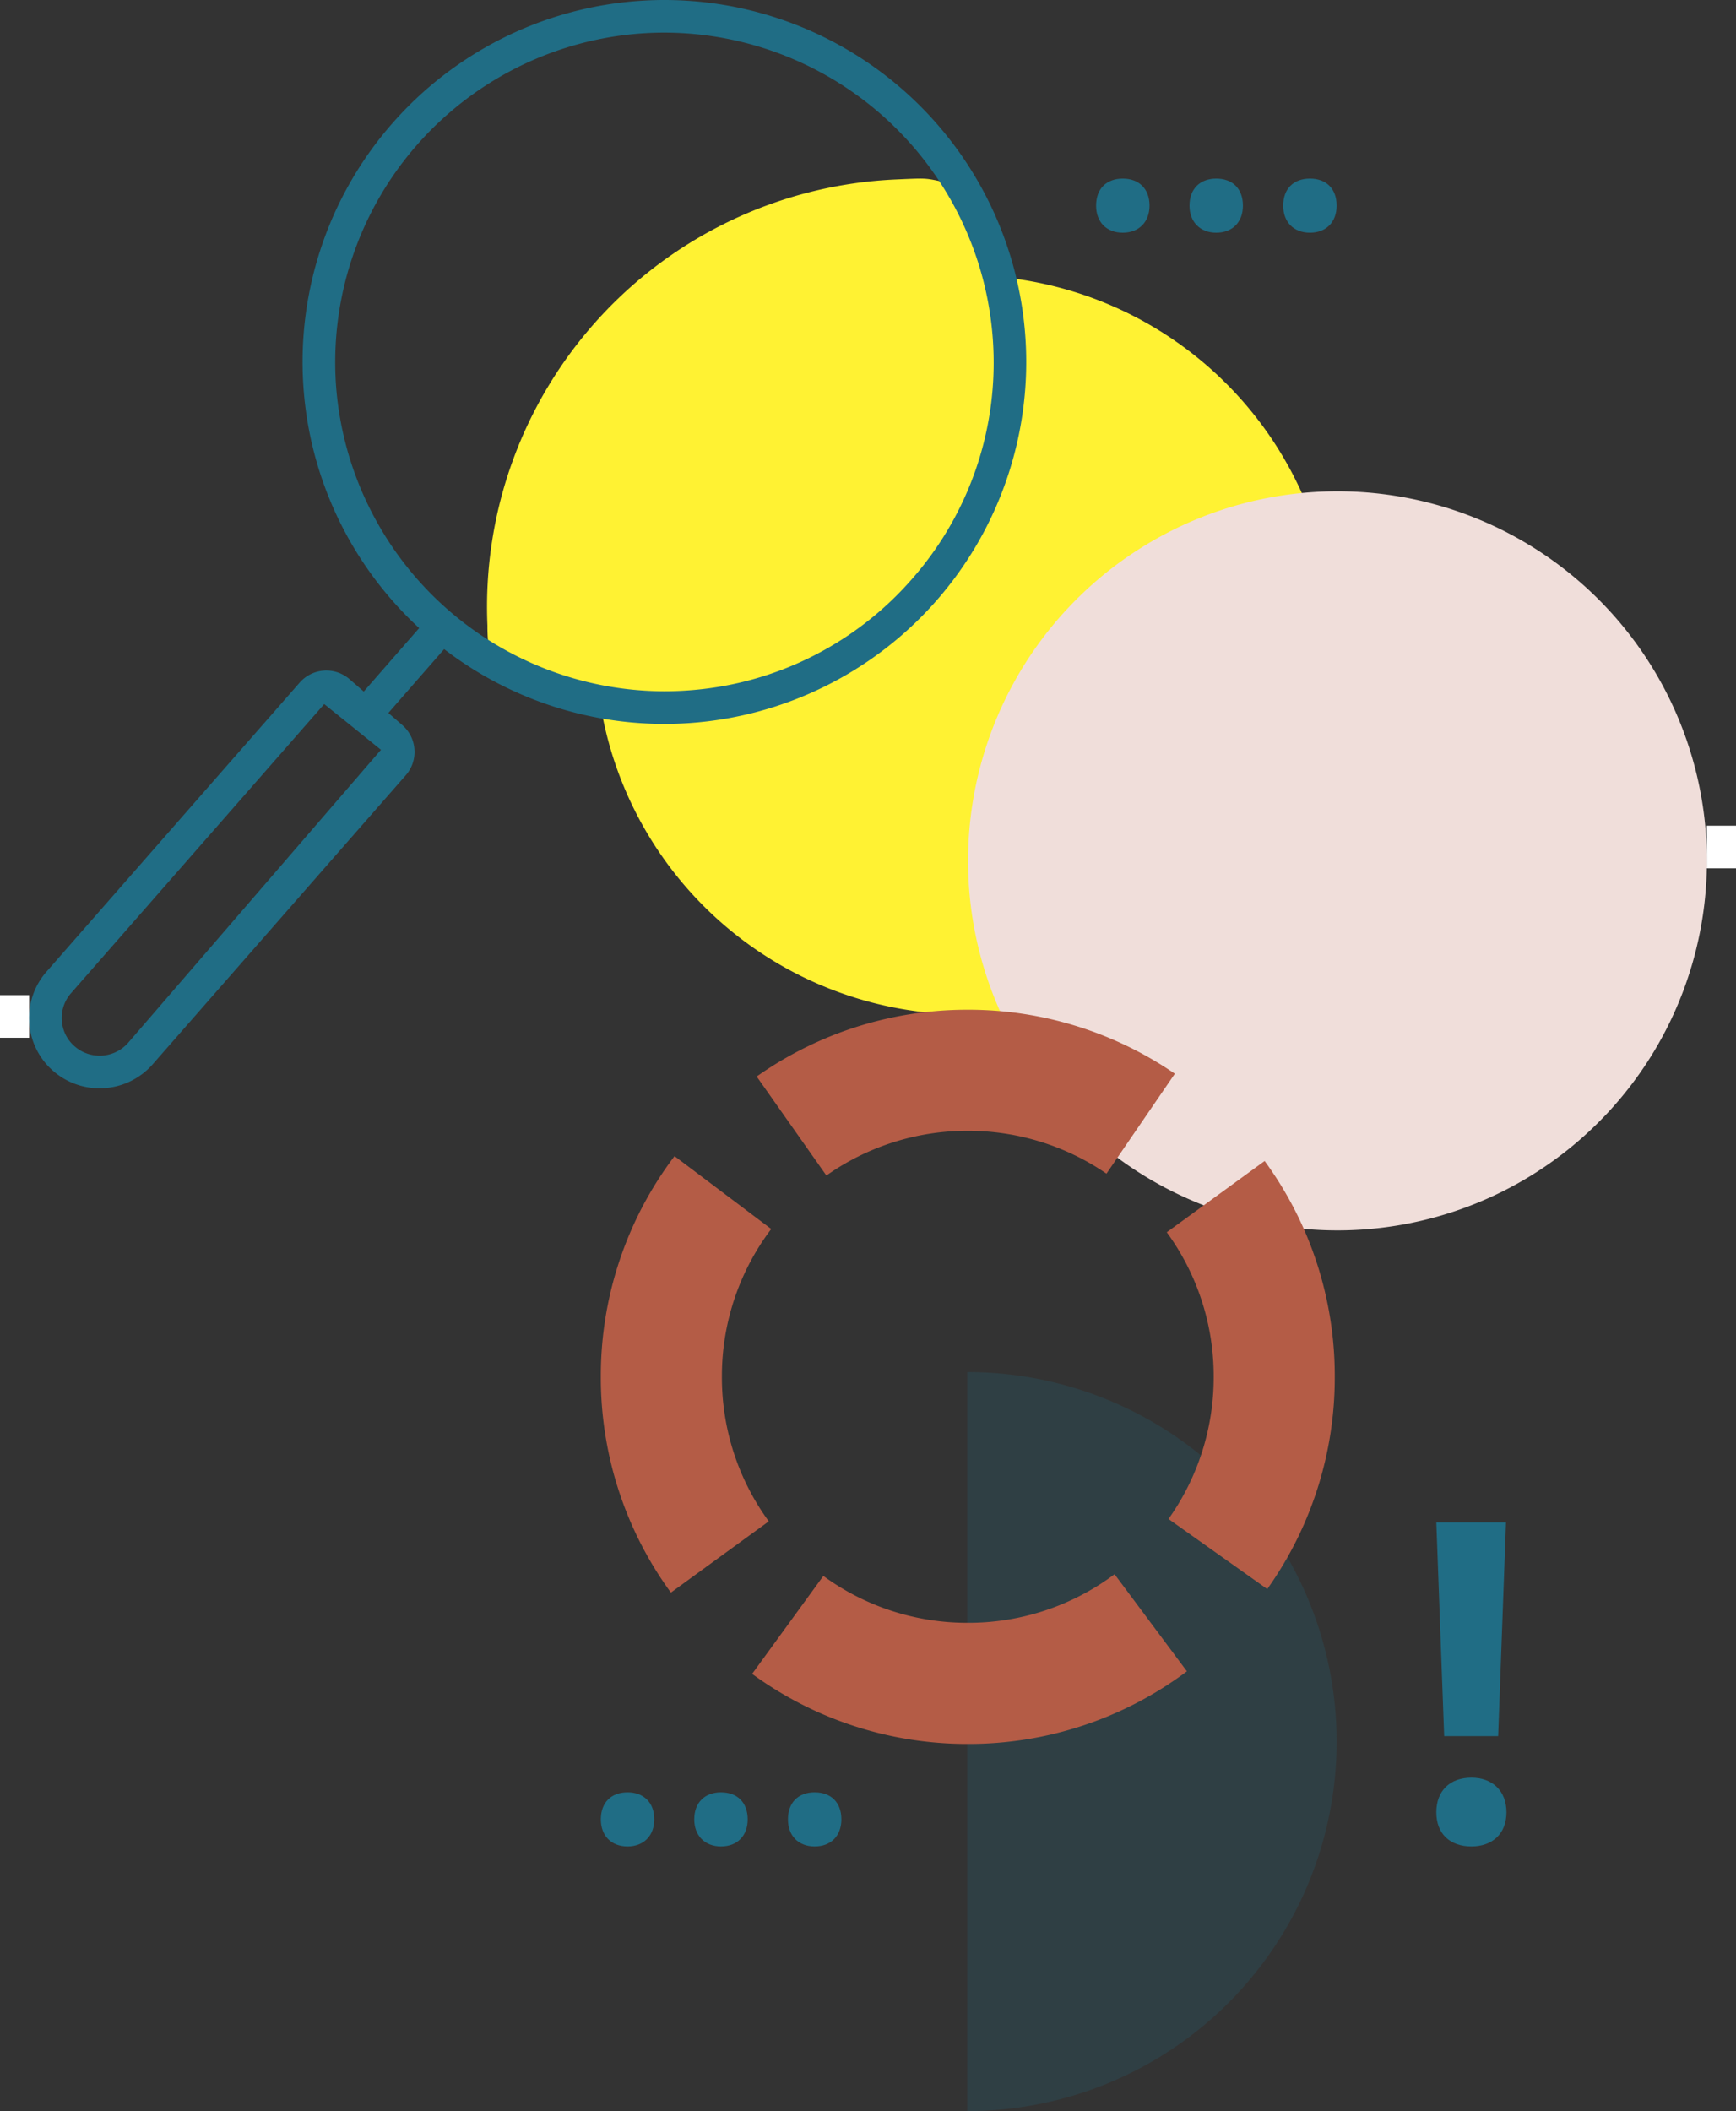
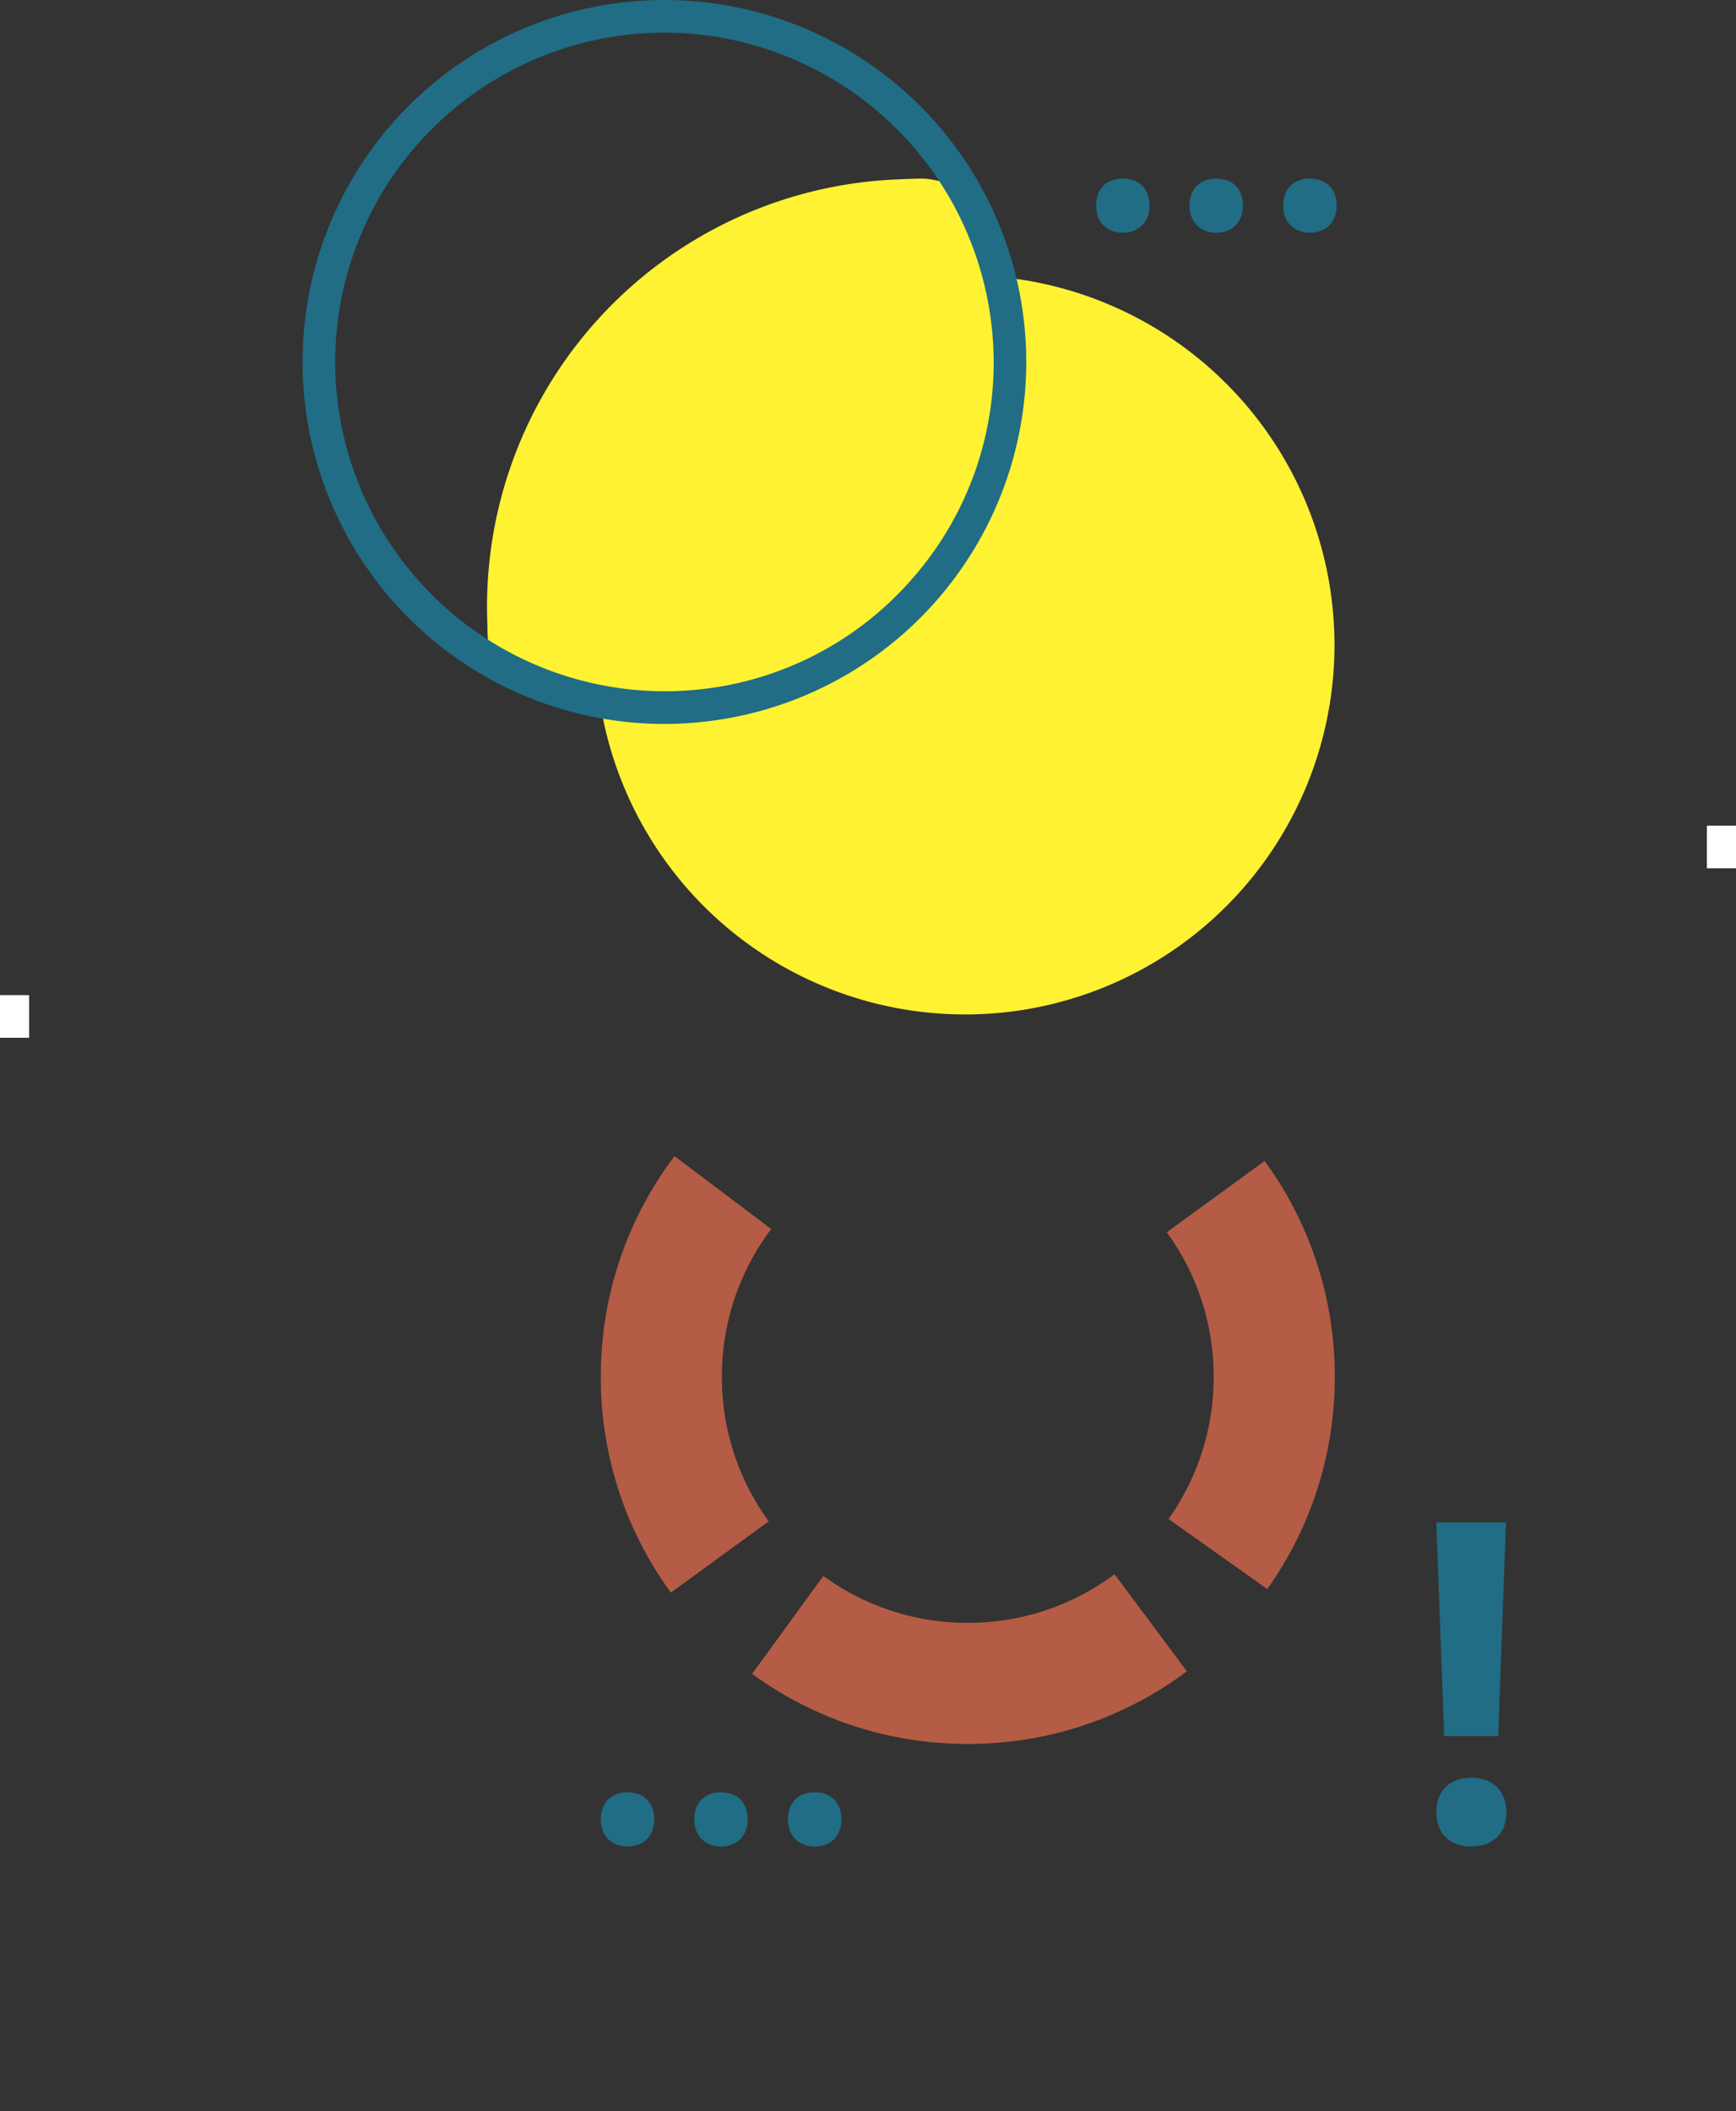
<svg xmlns="http://www.w3.org/2000/svg" width="441.928" height="537.242" viewBox="0 0 441.928 537.242">
  <rect x="0" y="0" width="441.928" height="537.242" fill="#333333" stroke="none" />
  <defs>
    <style>.a{fill:none;}.b{clip-path:url(#a);}.c{fill:#fff;}.d{fill:#fff233;}.e{fill:#206d85;}.f,.i{mix-blend-mode:multiply;isolation:isolate;}.g{clip-path:url(#c);}.h{fill:#f0deda;}.i{opacity:0.2;}.j{clip-path:url(#d);}.k{fill:#b45c46;}</style>
    <clipPath id="a">
      <rect class="a" width="441.928" height="537.242" />
    </clipPath>
    <clipPath id="c">
-       <rect class="a" width="220.107" height="202.318" />
-     </clipPath>
+       </clipPath>
    <clipPath id="d">
-       <rect class="a" width="126.065" height="202.317" />
-     </clipPath>
+       </clipPath>
  </defs>
  <g transform="translate(7064.151 11140.569)">
    <g transform="translate(-7064.151 -11140.569)">
      <g class="b">
        <rect class="c" width="7.408" height="10.852" transform="translate(0 253.239)" />
        <rect class="c" width="7.41" height="10.852" transform="translate(434.519 210.123)" />
        <g class="b">
          <path class="d" d="M984.285-556.554c-40.241,49.458-112.543,38.83-116.557,20.25a42.828,42.828,0,0,1-.543-7.143,108.859,108.859,0,0,1,104.006-113.5c9.558-.418,6.625-.358,15.611,1.3,16.443,3.04,20.216,71.151-2.517,99.092" transform="translate(-743.103 702.614)" />
          <path class="e" d="M1020.775-391.172c0-5.52-3.641-8.81-8.927-8.81-5.4,0-8.927,3.289-8.927,8.81s3.524,8.692,8.927,8.692c5.285,0,8.927-3.172,8.927-8.692m-.117-73.766h-17.737l2,54.384h13.745Z" transform="translate(-637.283 852.361)" />
          <path class="d" d="M1070.234-549.541A94.043,94.043,0,0,1,976.19-455.5a94.066,94.066,0,0,1-92.949-79.662c-.361-2.361,50.082,7.468,83.577-27.9,31.517-33.283,18.27-80.123,20-79.927a94.055,94.055,0,0,1,83.41,93.447" transform="translate(-730.515 713.66)" />
          <g class="f" transform="translate(230.425 112.57)">
            <g class="g">
              <path class="h" d="M1124-518.395a94.043,94.043,0,0,1-94.043,94.043,94.044,94.044,0,0,1-94.042-94.043,94.042,94.042,0,0,1,94.042-94.041A94.041,94.041,0,0,1,1124-518.395" transform="translate(-919.905 624.89)" />
            </g>
          </g>
          <g class="i" transform="translate(230.21 347.378)">
            <g class="j">
              <path class="e" d="M935.8-298.363a94.043,94.043,0,0,0,94.043-94.042A94.043,94.043,0,0,0,935.8-486.448Z" transform="translate(-919.784 488.226)" />
            </g>
          </g>
          <path class="e" d="M1015.474-650.282c0-4.323-2.642-6.885-6.8-6.885s-6.8,2.562-6.8,6.885c0,4.163,2.642,6.885,6.8,6.885s6.8-2.722,6.8-6.885m-23.856,0c0-4.323-2.642-6.885-6.8-6.885-4.083,0-6.8,2.562-6.8,6.885,0,4.163,2.722,6.885,6.8,6.885,4.163,0,6.8-2.722,6.8-6.885m-23.776,0c0-4.323-2.722-6.885-6.8-6.885-4.163,0-6.8,2.562-6.8,6.885,0,4.163,2.642,6.885,6.8,6.885,4.083,0,6.8-2.722,6.8-6.885" transform="translate(-675.211 702.615)" />
          <path class="e" d="M944.606-419.442c0-4.323-2.642-6.885-6.8-6.885s-6.8,2.562-6.8,6.885c0,4.163,2.642,6.885,6.8,6.885s6.8-2.722,6.8-6.885m-23.856,0c0-4.323-2.642-6.885-6.8-6.885-4.083,0-6.8,2.562-6.8,6.885,0,4.163,2.722,6.885,6.8,6.885,4.163,0,6.8-2.722,6.8-6.885m-23.776,0c0-4.323-2.722-6.885-6.8-6.885-4.163,0-6.8,2.562-6.8,6.885,0,4.163,2.642,6.885,6.8,6.885,4.083,0,6.8-2.722,6.8-6.885" transform="translate(-730.417 882.439)" />
-           <path class="e" d="M876.677-572.4l14.451,11.635-64.357,74.554a9.677,9.677,0,0,1-13.62.909,9.5,9.5,0,0,1-3.27-6.573,9.53,9.53,0,0,1,2.357-6.965Zm-66.25,90.234h0Zm9.066,7.536a17.926,17.926,0,0,0,13.527-6.109l64.423-73.549a8.963,8.963,0,0,0,2.211-6.531,8.976,8.976,0,0,0-3.065-6.207l-3.579-3.113,15.111-17.29a4.151,4.151,0,0,0-.395-5.86,4.141,4.141,0,0,0-5.855.388l-15.129,17.311-3.611-3.145a9.032,9.032,0,0,0-12.7.865l-64.439,73.56a17.786,17.786,0,0,0-4.391,13,17.769,17.769,0,0,0,6.1,12.282,17.908,17.908,0,0,0,11.791,4.4" transform="translate(-794.146 751.575)" />
          <g transform="translate(152.948 294.212)">
            <path class="k" d="M901.2-406.261a92.739,92.739,0,0,1-17.833-54.909,92.614,92.614,0,0,1,18.763-56.163l24.614,18.544a62.033,62.033,0,0,0-12.558,37.619,62.109,62.109,0,0,0,11.935,36.777Z" transform="translate(-883.365 517.333)" />
          </g>
          <g transform="translate(191.465 400.607)">
            <path class="k" d="M959.916-414.338a92.753,92.753,0,0,1-54.9-17.827l18.132-24.924a62.1,62.1,0,0,0,36.768,11.932,62.06,62.06,0,0,0,37.364-12.369l18.418,24.71A92.669,92.669,0,0,1,959.916-414.338Z" transform="translate(-905.016 457.527)" />
          </g>
          <g transform="translate(297.019 295.448)">
            <path class="k" d="M989.929-407.7l-25.136-17.836a62.149,62.149,0,0,0,11.5-36.171A62.1,62.1,0,0,0,964.349-498.5l24.917-18.139a92.729,92.729,0,0,1,17.849,54.927A92.8,92.8,0,0,1,989.929-407.7Z" transform="translate(-964.349 516.638)" />
          </g>
          <g transform="translate(192.627 256.958)">
-             <path class="k" d="M923.413-496.082l-17.744-25.2a92.836,92.836,0,0,1,53.738-16.995,92.939,92.939,0,0,1,52.712,16.282l-17.406,25.434a62.244,62.244,0,0,0-35.306-10.9A62.2,62.2,0,0,0,923.413-496.082Z" transform="translate(-905.669 538.274)" />
-           </g>
+             </g>
          <path class="e" d="M932.889-682.714a92.13,92.13,0,0,1,91.812,85.9A92.11,92.11,0,0,1,939.016-498.7c-2.119.144-4.216.214-6.31.214a92.122,92.122,0,0,1-91.807-85.9,92.109,92.109,0,0,1,85.68-98.117c2.119-.142,4.218-.214,6.31-.214m-.005,8.3h0c-1.905,0-3.814.064-5.745.194a83.9,83.9,0,0,0-77.956,89.272,83.994,83.994,0,0,0,83.522,78.155c1.907,0,3.82-.064,5.75-.194a83.267,83.267,0,0,0,57.471-28.491,83.26,83.26,0,0,0,20.49-60.781,84,84,0,0,0-83.533-78.155" transform="translate(-763.665 682.714)" />
        </g>
      </g>
    </g>
  </g>
</svg>